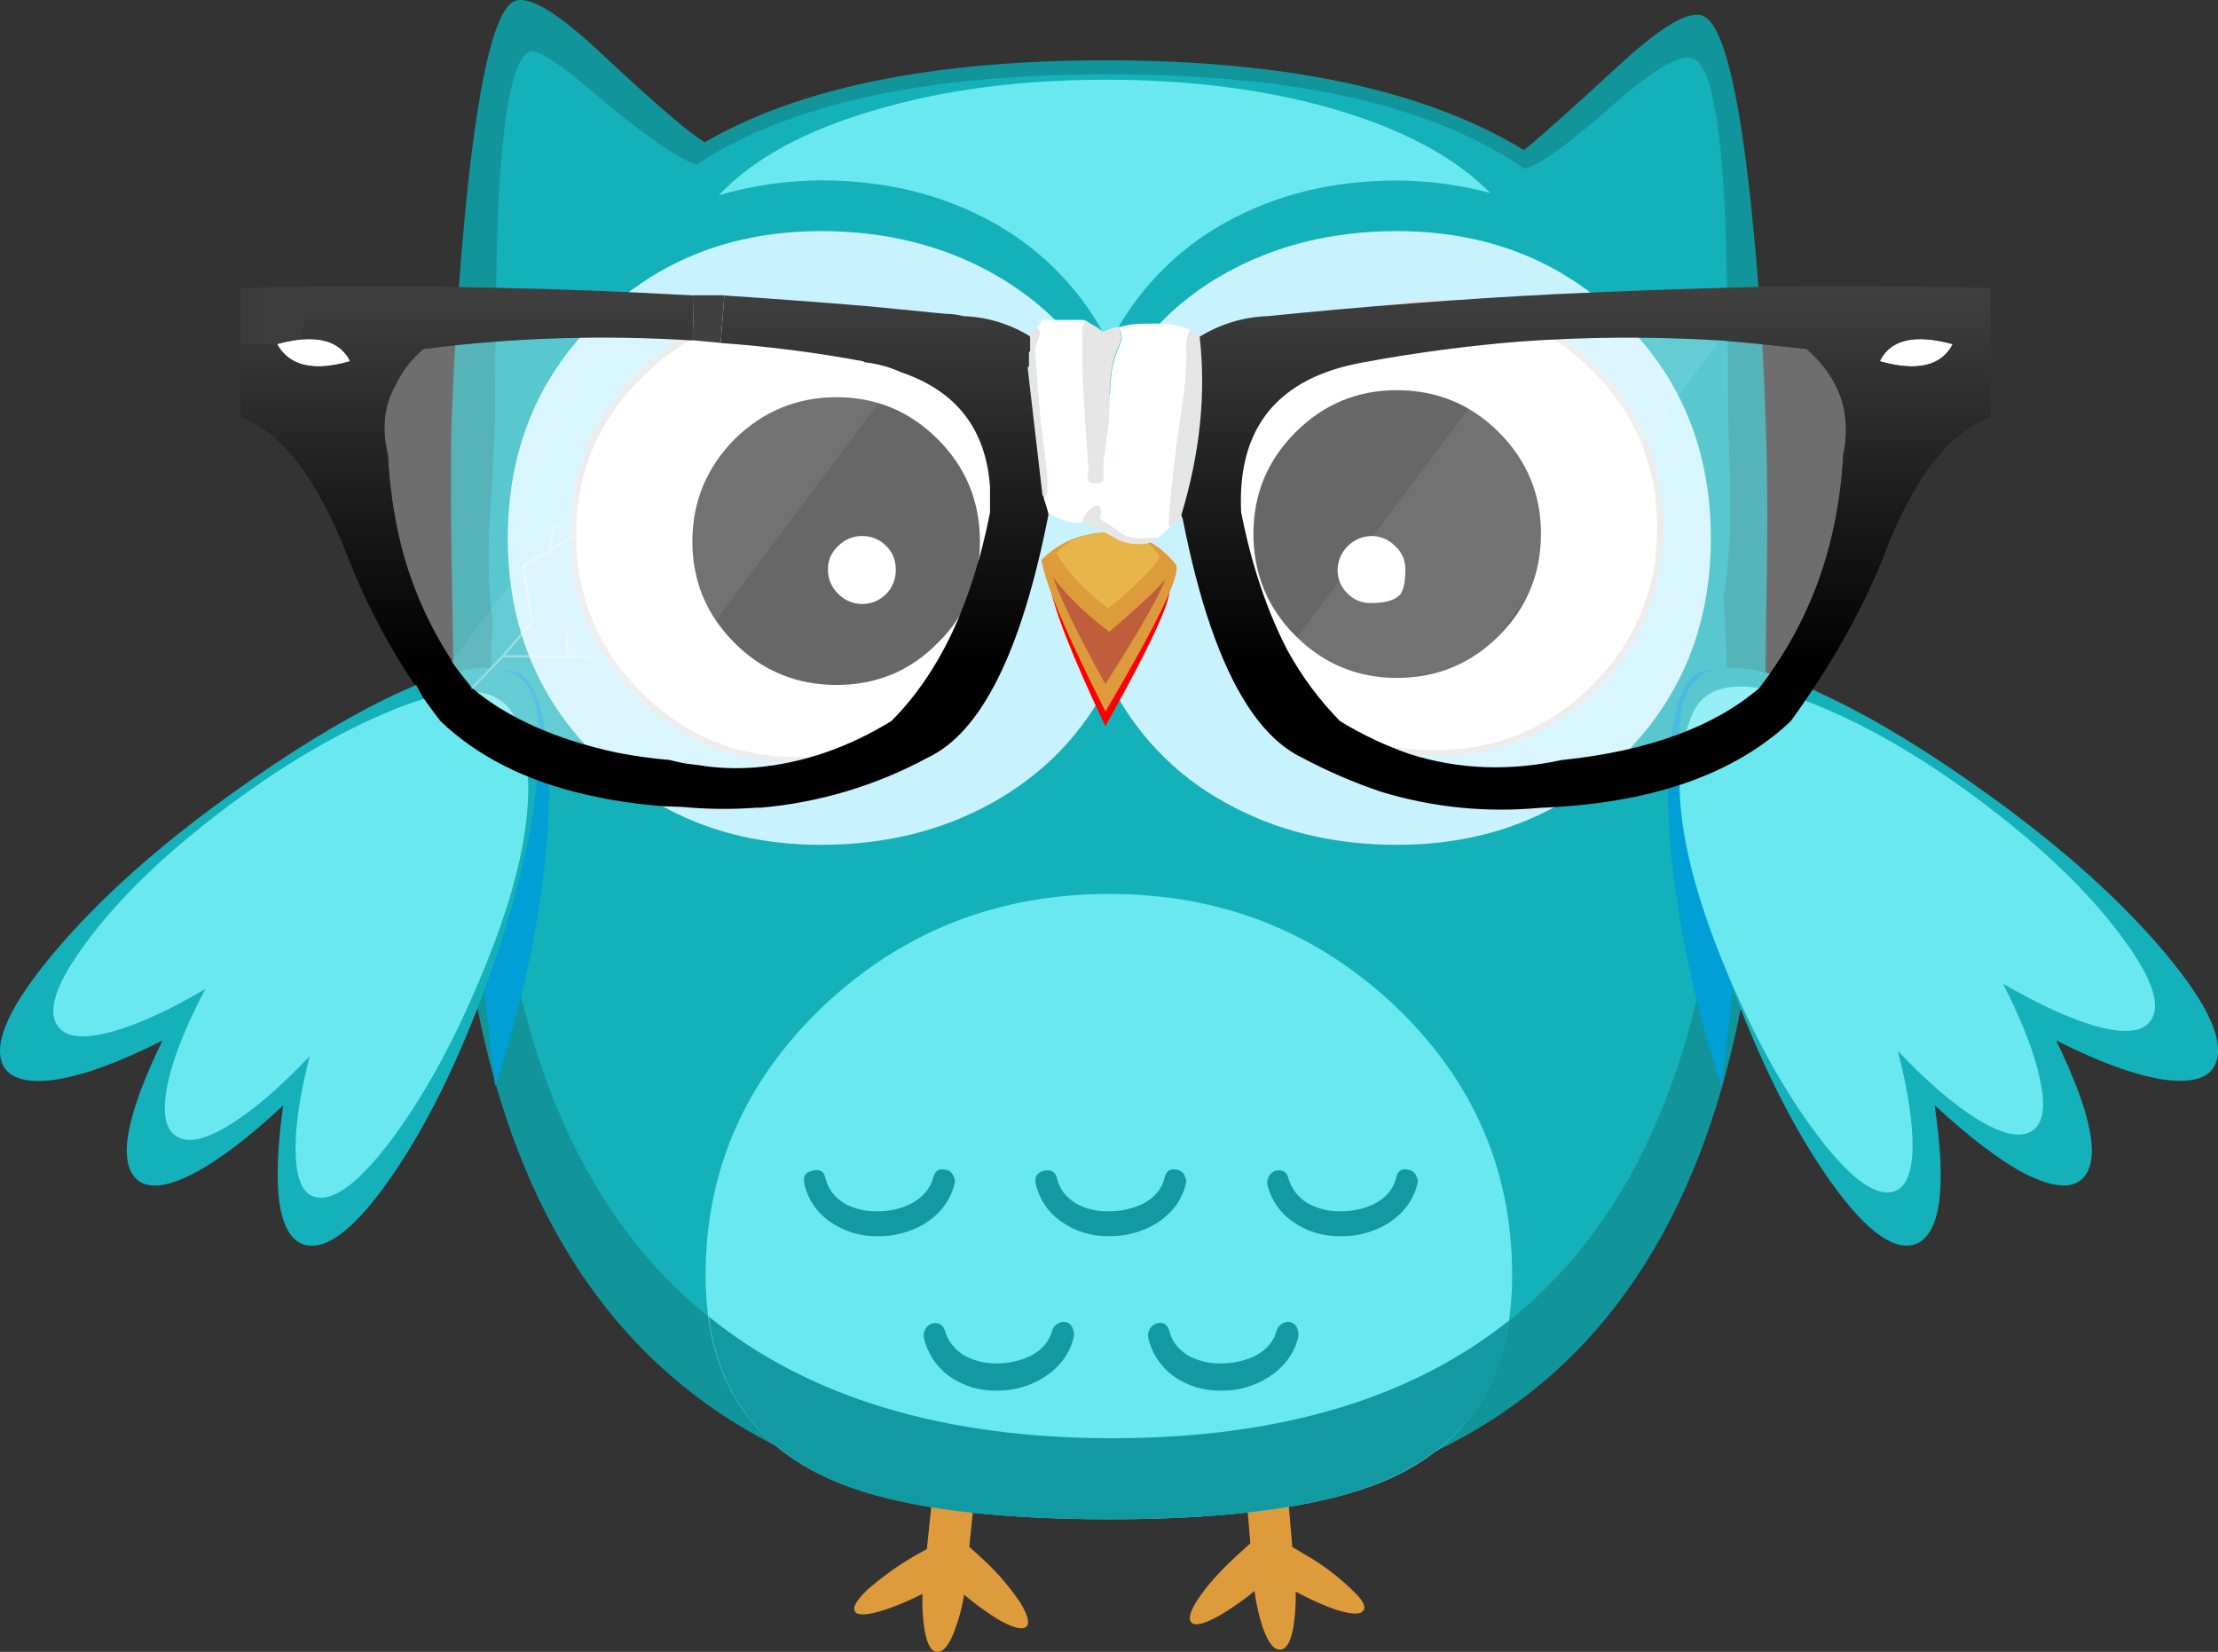
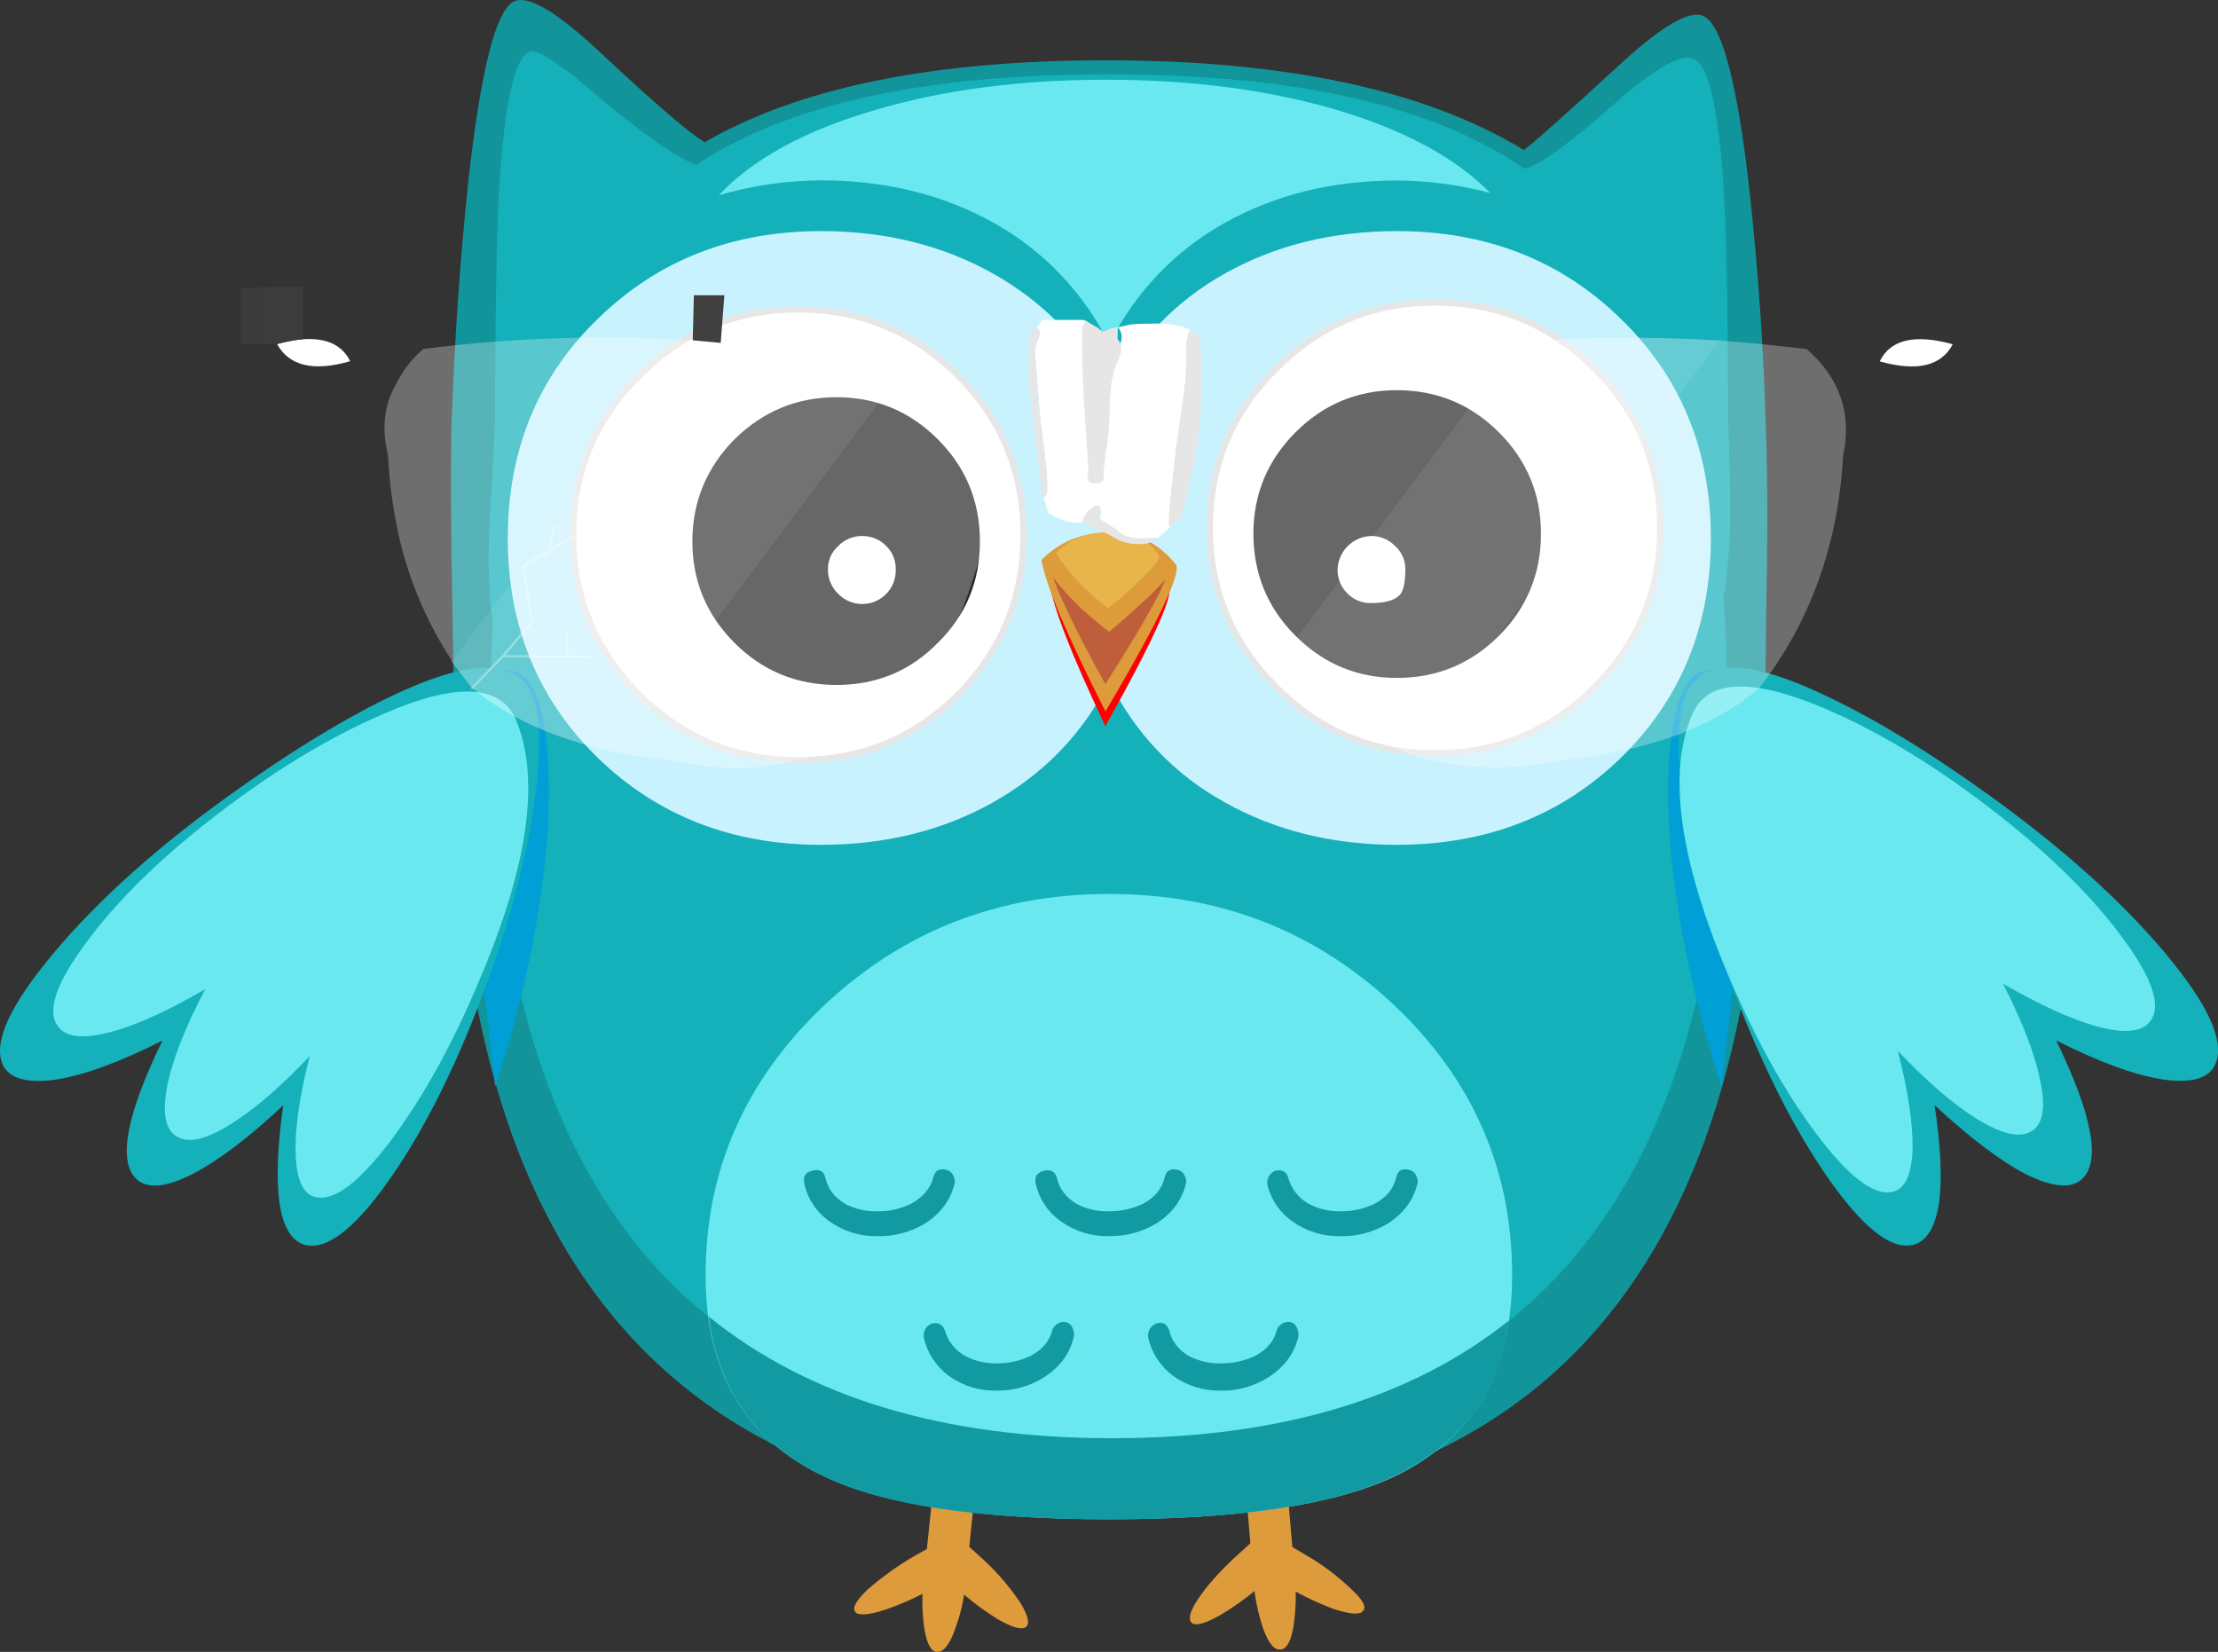
<svg xmlns="http://www.w3.org/2000/svg" version="1.0" id="Layer_1" x="0px" y="0px" viewBox="0 0 970.64 722.88" enable-background="new 0 0 970.64 722.88" xml:space="preserve">
  <rect x="0" y="0" width="970.64" height="722.88" fill="#333333" stroke="none" />
  <title>owls_0006</title>
  <path fill="#DE9B3B" d="M431.55,581.27c-1.14-6.367-2.96-9.667-5.46-9.9h-0.34c-2.5-0.227-5,2.73-7.5,8.87  c-2.498,7.169-4.1,14.618-4.77,22.18l-9.21,88.38c-0.933,7.486-0.818,15.066,0.34,22.52c1.14,6.367,2.96,9.55,5.46,9.55h0.34  c2.5,0,4.887-2.957,7.16-8.87c2.733-7.118,4.456-14.584,5.12-22.18l8.87-88C432.474,596.331,432.47,588.758,431.55,581.27z" />
  <path fill="#DE9B3B" d="M430.87,683l-7.5-6.82c-3.337,4.502-7.506,8.325-12.28,11.26l5.8,5.8c6.026,5.812,12.657,10.961,19.78,15.36  c6.367,3.64,10.46,4.777,12.28,3.41s1.023-4.893-2.39-10.58C442.051,694.708,436.787,688.524,430.87,683z" />
  <path fill="#DE9B3B" d="M409.38,675.79l-9.21,5.12c-7.265,4.237-14.116,9.148-20.46,14.67c-5,4.78-6.82,7.967-5.46,9.56v0.34  c1.593,1.593,5.927,1.26,13-1c8.204-2.806,16.091-6.466,23.53-10.92l7.5-4.44C414.496,685.28,411.476,680.757,409.38,675.79z" />
  <path fill="#DE9B3B" d="M554.66,579.9c-2.273-5.913-4.66-8.757-7.16-8.53s-4.433,3.297-5.8,9.21  c-1.179,7.333-1.408,14.788-0.68,22.18l7.5,88.38c0.474,7.566,1.982,15.032,4.48,22.19c2.273,5.913,4.66,8.757,7.16,8.53h0.34  c2.5-0.227,4.32-3.413,5.46-9.56c1.174-7.448,1.402-15.015,0.68-22.52l-7.5-88C558.427,593.107,556.933,585.813,554.66,579.9z" />
  <path fill="#DE9B3B" d="M547.84,674.77l-7.5,6.82c-7.047,6.6-12.38,12.63-16,18.09s-4.53,8.987-2.73,10.58  c1.82,1.333,5.913,0.197,12.28-3.41c7.221-4.27,13.966-9.298,20.12-15l6.14-5.46C555.319,683.368,551.135,679.419,547.84,674.77z" />
  <path fill="#DE9B3B" d="M591.15,695.24c-6.068-5.804-12.825-10.841-20.12-15l-9.21-5.46c-2.076,4.949-5.068,9.462-8.82,13.3  l7.16,4.44c7.436,4.644,15.319,8.53,23.53,11.6c7.047,2.273,11.253,2.607,12.62,1l0.34-0.34  C597.983,702.973,596.15,699.793,591.15,695.24z" />
  <path fill="#11959B" d="M710.16,27.08c-25.007,22.98-39.443,35.833-43.31,38.56C623.883,39.48,562.957,26.4,484.07,26.4  c-75.933,0-134.477,11.943-175.63,35.83c-6.14-3.413-21.26-16.38-45.36-38.9C244.213,5.583,231.597-2.04,225.23,0.46  c-8.153,3.413-14.973,30.26-20.46,80.54c-3.413,32.307-5.8,67-7.16,104.08c-0.453,18.88-0.34,45.383,0.34,79.51s0.68,60.63,0,79.51  l1-2.73c4.093,214.533,100.033,321.8,287.82,321.8c88.213,0,155.85-23.887,202.91-71.66c51.607-52.553,78.887-133.997,81.84-244.33  l1.36,3.07c-0.453-18.2-0.453-44.703,0-79.51c0.667-33.667,0.667-60.17,0-79.51c-0.907-35.033-3.18-69.613-6.82-103.74  c-5.453-50.28-12.387-77.123-20.8-80.53C739.367,4.447,727.667,11.153,710.16,27.08z" />
  <path fill="#14B1BA" d="M706.41,45.51c-19.547,17.287-32.617,26.727-39.21,28.32c-21.827-14.787-48.54-25.48-80.14-32.08  c-28.667-6.14-63-9.21-103-9.21c-79.8,0-139.593,13.193-179.38,39.58c-9.093-3.413-23.427-13.413-43-30  c-16.593-14.333-26.593-20.817-30-19.45c-7.047,2.96-11.593,25.71-13.64,68.25c-0.907,22.98-1.36,52.783-1.36,89.41  c-0.227,11.147-1.023,26.843-2.39,47.09c-0.907,17.747-0.453,32.747,1.36,45c-0.667,12.06-1,24.687-1,37.88  c0,212.713,90.71,319.07,272.13,319.07c88.44,0,154.827-25.253,199.16-75.76c46.607-52.78,69.91-133.883,69.91-243.31  c0-19.567-0.57-35.72-1.71-48.46c2.128-13.084,3.155-26.324,3.07-39.58c0-6.367-0.333-20.367-1-42c0-36.173-0.453-65.407-1.36-87.7  c-2.047-41.633-6.593-63.927-13.64-66.88C735.517,23.427,723.917,30.037,706.41,45.51z" />
  <path fill="#69E9EF" d="M434.62,97.38c21.956,12.163,39.681,30.732,50.81,53.23c11.129-22.498,28.854-41.067,50.81-53.23  C558.293,85.127,583.303,79,611.27,79c13.818,0.054,27.571,1.889,40.92,5.46c-15.233-15.5-37.853-27.687-67.86-36.56  c-29.78-8.667-63.2-13-100.26-13c-37.74,0-71.5,4.437-101.28,13.31c-30.467,8.873-53.2,21.273-68.2,37.2  c14.627-4.234,29.772-6.415,45-6.48C387.557,78.977,412.567,85.127,434.62,97.38z" />
  <path fill="#C9F2FF" d="M709.14,331.82c26.373-25.707,39.56-57.783,39.56-96.23c0-38.667-13.187-70.743-39.56-96.23  c-26.147-25.48-58.77-38.22-97.87-38.22c-27.967,0-52.967,6.143-75,18.43c-21.956,12.163-39.681,30.732-50.81,53.23  c-11.367-22.747-28.417-40.49-51.15-53.23c-22.053-12.287-47.053-18.43-75-18.43c-38.873,0-71.383,12.74-97.53,38.22  c-26.373,25.48-39.56,57.557-39.56,96.23c0,38.447,13.187,70.523,39.56,96.23c26.147,25.253,58.657,37.88,97.53,37.88  c27.967,0,52.967-6.143,75-18.43c22.733-12.74,39.783-30.483,51.15-53.23c11,22.588,28.758,41.192,50.81,53.23  c22.053,12.287,47.053,18.43,75,18.43C650.37,369.693,682.993,357.067,709.14,331.82z" />
  <path fill="#009FD5" d="M772.23,312.71c-9.333-13.88-17.747-20.363-25.24-19.45c-9.773,1.14-15.343,14.903-16.71,41.29  s1.93,57.44,9.89,93.16c3.549,16.156,7.989,32.104,13.3,47.77L772.23,312.71z" />
  <path fill="#009FD5" d="M222.85,293.25c-7.273-0.907-15.57,5.577-24.89,19.45l18.76,162.77c5.687-17.747,10.12-33.67,13.3-47.77  c7.96-35.72,11.257-66.773,9.89-93.16S232.857,294.39,222.85,293.25z" />
  <path fill="#14B1BA" d="M870.79,348.2c-25.92-18.667-49.11-32.887-69.57-42.66c-20.913-10.24-36.6-14.573-47.06-13  c-0.227,0-2.727,0.57-7.5,1.71c-0.907,0.227-2.27,1.25-4.09,3.07c-1.115,1.051-2.141,2.191-3.07,3.41  c-5.227,8.873-6.25,25.14-3.07,48.8c3.18,23.66,10,50.05,20.46,79.17c12.733,34.58,26.83,63.13,42.29,85.65  c15.687,22.747,28.417,32.87,38.19,30.37c5.913-1.593,9.663-7.85,11.25-18.77c1.333-10.667,0.667-24.77-2-42.31  c15.233,14.107,28.42,24.107,39.56,30c11.82,5.913,20.117,6.71,24.89,2.39c8.413-7.733,4.663-27.98-11.25-60.74  c18.413,9.333,33.873,15.02,46.38,17.06c12.733,1.82,20.463-0.34,23.19-6.48c4.547-9.78-2.843-26.16-22.17-49.14  C928.093,394.017,902.617,371.173,870.79,348.2z" />
  <path fill="#69E9EF" d="M876.53,430.47c16.14,9.333,29.893,15.59,41.26,18.77c12.047,3.173,19.783,2.377,23.21-2.39  c5-6.6,1.02-18.657-11.94-36.17c-12.96-17.747-31.033-35.72-54.22-53.92c-26.387-20.707-51.857-36.293-76.41-46.76  c-31.147-13.193-50.243-12.737-57.29,1.37c-11.367,24.567-6.933,61.537,13.3,110.91c12.053,29.147,25.24,53.387,39.56,72.72  c14.32,19.333,25.573,28.207,33.76,26.62c5.687-0.907,8.757-7.05,9.21-18.43c0.227-11.373-1.933-25.82-6.48-43.34  c12.733,13.42,24.213,23.317,34.44,29.69c10.667,6.6,18.51,8.533,23.53,5.8c5.453-2.727,6.93-10.12,4.43-22.18  C890.617,461.533,885.163,447.303,876.53,430.47z" />
  <path fill="#14B1BA" d="M216.71,292.57c-10.46-1.593-26.26,2.74-47.4,13c-20.46,10-43.537,24.22-69.23,42.66  c-31.6,22.747-57.063,45.61-76.39,68.59s-26.83,39.35-22.51,49.11c2.953,6.14,10.797,8.3,23.53,6.48  c12.507-2.047,27.967-7.733,46.38-17.06c-15.913,32.76-19.663,53.007-11.25,60.74c4.773,4.32,12.957,3.523,24.55-2.39  c11.367-5.913,24.553-15.913,39.56-30c-2.5,17.52-3.07,31.623-1.71,42.31c1.593,10.92,5.343,17.177,11.25,18.77  c9.773,2.5,22.503-7.623,38.19-30.37c15.46-22.52,29.443-51.07,41.95-85.65c10.46-28.893,17.28-55.283,20.46-79.17  c3.18-23.433,2.27-39.7-2.73-48.8c-0.929-1.219-1.955-2.359-3.07-3.41c-2.047-1.82-3.523-2.843-4.43-3.07  C219.287,293.15,216.903,292.57,216.71,292.57z" />
  <path fill="#69E9EF" d="M172.38,497.32c14.32-19.567,27.393-43.797,39.22-72.69c20.233-48.913,24.78-85.883,13.64-110.91  c-7.273-14.333-26.37-14.79-57.29-1.37c-24.78,10.667-50.243,26.25-76.39,46.75c-23.193,18.207-41.27,36.173-54.23,53.9  c-12.96,17.54-16.937,29.607-11.93,36.2c3.413,4.78,11.143,5.577,23.19,2.39c11.607-3.18,25.36-9.437,41.26-18.77  c-8.867,16.833-14.437,31.053-16.71,42.66c-2.273,12.06-0.683,19.453,4.77,22.18c5,2.727,12.73,0.793,23.19-5.8  c10.233-6.367,21.713-16.263,34.44-29.69c-4.547,17.747-6.593,32.193-6.14,43.34c0.453,11.373,3.523,17.517,9.21,18.43  C146.797,525.533,158.053,516.66,172.38,497.32z" />
  <path fill="#69E9EF" d="M610.25,440c-34.56-32.533-76.163-48.8-124.81-48.8c-48.647,0-90.253,16.267-124.82,48.8  c-34.56,32.76-51.84,72.117-51.84,118.07c0,42.313,17.28,71.647,51.84,88c26.373,12.513,67.977,18.77,124.81,18.77  c56.833,0,98.44-6.247,124.82-18.74c34.327-16.38,51.49-45.713,51.49-88C661.74,511.893,644.577,472.527,610.25,440z" />
  <path fill="#119AA2" d="M485.43,664.87c52.06,0,91.163-5.233,117.31-15.7c33.647-13.42,52.857-37.193,57.63-71.32  c-42.967,34.353-100.827,51.53-173.58,51.53c-73.887,0-132.77-17.743-176.65-53.23c4.547,35.033,23.643,59.367,57.29,73  C393.583,659.63,432.917,664.87,485.43,664.87z" />
  <path fill="#119AA2" d="M518.85,518.48c0.447-1.239,0.323-2.612-0.34-3.75c-0.457-1.396-1.63-2.439-3.07-2.73  c-3.18-0.907-5.113,0.23-5.8,3.41c-1.14,4.78-4.21,8.533-9.21,11.26c-4.778,2.326-10.037,3.495-15.35,3.41  c-4.728,0.11-9.409-0.948-13.63-3.08c-4.773-2.733-7.73-6.487-8.87-11.26c-0.667-2.96-2.6-4.097-5.8-3.41  c-3.18,0.907-4.317,2.953-3.41,6.14c1.54,6.496,5.425,12.194,10.91,16c6.045,4.364,13.347,6.638,20.8,6.48h0.34  c7.191,0.083,14.267-1.805,20.46-5.46C512.707,531.203,517.03,525.533,518.85,518.48z" />
  <path fill="#119AA2" d="M384.15,541c7.191,0.083,14.267-1.805,20.46-5.46c6.82-4.32,11.153-10.007,13-17.06  c0.447-1.239,0.323-2.612-0.34-3.75c-0.457-1.396-1.63-2.439-3.07-2.73c-3.18-0.907-5.113,0.23-5.8,3.41  c-1.333,4.78-4.517,8.533-9.55,11.26c-4.645,2.349-9.796,3.52-15,3.41c-4.744,0.119-9.444-0.94-13.68-3.08  c-4.773-2.733-7.73-6.487-8.87-11.26c-0.667-3.187-2.6-4.323-5.8-3.41c-3.18,0.667-4.317,2.713-3.41,6.14  c1.54,6.496,5.425,12.194,10.91,16c6.045,4.364,13.347,6.638,20.8,6.48h0.34L384.15,541z" />
  <path fill="#119AA2" d="M586.72,541c7.191,0.083,14.267-1.805,20.46-5.46c6.82-4.32,11.153-10.007,13-17.06  c0.447-1.239,0.323-2.612-0.34-3.75c-0.457-1.396-1.63-2.439-3.07-2.73c-3.18-0.907-5.113,0.23-5.8,3.41  c-1.14,4.78-4.21,8.533-9.21,11.26c-4.662,2.3-9.801,3.469-15,3.41c-4.748,0.12-9.451-0.938-13.69-3.08  c-4.468-2.351-7.792-6.414-9.21-11.26c-0.667-2.96-2.6-4.097-5.8-3.41c-1.152,0.468-2.114,1.31-2.73,2.39  c-0.678,1.125-0.92,2.459-0.68,3.75c1.54,6.496,5.425,12.194,10.91,16c6.045,4.364,13.347,6.638,20.8,6.48h0.34L586.72,541z" />
  <path fill="#119AA2" d="M561.14,579.22c-1.081,0.616-1.922,1.578-2.39,2.73c-1.133,4.78-4.203,8.533-9.21,11.26  c-4.778,2.326-10.036,3.495-15.35,3.41c-4.73,0.115-9.415-0.94-13.64-3.07c-4.773-2.733-7.73-6.487-8.87-11.26  c-0.907-2.96-2.84-3.983-5.8-3.07c-1.152,0.468-2.114,1.31-2.73,2.39c-0.642,1.138-0.881,2.459-0.68,3.75  c1.511,6.703,5.384,12.638,10.91,16.72c6.045,4.364,13.347,6.638,20.8,6.48h0.34c7.236,0.076,14.34-1.938,20.46-5.8  c6.82-4.32,11.153-10.007,13-17.06c0.449-1.47,0.328-3.055-0.34-4.44c-0.457-1.396-1.63-2.439-3.07-2.73  C563.38,578.308,562.151,578.555,561.14,579.22z" />
  <path fill="#119AA2" d="M469.75,585.7c0.449-1.47,0.328-3.055-0.34-4.44c-0.457-1.396-1.63-2.439-3.07-2.73  c-1.182-0.22-2.403,0.024-3.41,0.68c-1.081,0.616-1.922,1.578-2.39,2.73c-1.14,4.78-4.21,8.533-9.21,11.26  c-4.771,2.327-10.022,3.498-15.33,3.42c-4.619,0.089-9.188-0.965-13.3-3.07c-4.468-2.351-7.792-6.414-9.21-11.26  c-0.907-2.727-2.84-3.75-5.8-3.07c-1.152,0.468-2.114,1.31-2.73,2.39c-0.642,1.138-0.881,2.459-0.68,3.75  c1.512,6.702,5.384,12.637,10.91,16.72c6.045,4.364,13.347,6.638,20.8,6.48h0.34c7.236,0.076,14.34-1.938,20.46-5.8  C463.597,598.44,467.917,592.753,469.75,585.7z" />
  <path fill="#FF0000" d="M511,256.06c-7.727-9.553-16.707-13.99-26.94-13.31c-8.867,0.227-17.163,4.207-24.89,11.94  c1.593,10.92,9.777,31.963,24.55,63.13C505.78,278.467,514.873,257.88,511,256.06z" />
  <path fill="#DE9B3B" d="M514.08,246.5c-7.727-9.553-17.727-13.99-30-13.31c-10.653,0.023-20.85,4.325-28.3,11.94  c1.82,10.92,11.153,32.987,28,66.2C508.073,270.157,518.173,248.547,514.08,246.5z" />
  <path fill="#BE5E3A" d="M510.67,246.84c-6.82-7.733-15.687-11.373-26.6-10.92c-9.248,0.252-18.141,3.617-25.24,9.55  c1.593,8.873,9.89,26.847,24.89,53.92C505.093,265.95,514.077,248.433,510.67,246.84z" />
  <path fill="#DE9B3B" d="M514.08,246.5c-8.187-9.553-18.303-13.99-30.35-13.31c-10.558,0.061-20.648,4.363-28,11.94  c6.593,10.92,16.483,21.383,29.67,31.39C504.973,259.92,514.533,249.913,514.08,246.5z" />
  <path fill="#E7B549" d="M507.26,243.43c-4.093-7.28-11.483-10.807-22.17-10.58c-10,0.227-17.617,3.297-22.85,9.21  c5,8.42,12.617,16.497,22.85,24.23C500.097,253.557,507.487,245.937,507.26,243.43z" />
  <path fill="#FFFFFF" d="M697.89,300.76c19.1-19.333,28.65-42.537,28.65-69.61c0-27.3-9.55-50.503-28.65-69.61  c-19.333-19.333-42.637-29-69.91-29s-50.463,9.667-69.57,29c-19.333,19.107-29,42.31-29,69.61c0,27.073,9.667,50.277,29,69.61  c19.1,19.333,42.29,29,69.57,29S678.563,320.093,697.89,300.76z" />
  <path fill="none" stroke="#E7E6E6" stroke-width="2.7" stroke-miterlimit="10" d="M726.56,231c0-27.3-9.55-50.503-28.65-69.61  c-19.333-19.333-42.637-29-69.91-29s-50.463,9.667-69.57,29c-19.333,19.107-29,42.31-29,69.61c0,27.073,9.667,50.277,29,69.61  c19.1,19.333,42.29,29,69.57,29s50.583-9.667,69.91-29C717.01,281.243,726.56,258.04,726.56,231z" />
  <path fill="#FFFFFF" d="M349.37,135.6c-27.28,0-50.47,9.667-69.57,29c-19.333,19.107-29,42.31-29,69.61s9.667,50.633,29,70  c19.1,19.107,42.29,28.66,69.57,28.66s50.583-9.553,69.91-28.66c19.1-19.333,28.65-42.667,28.65-70  c0-27.333-9.553-50.537-28.66-69.61C399.95,145.267,376.65,135.6,349.37,135.6z" />
  <path fill="none" stroke="#E7E6E6" stroke-width="2.7" stroke-miterlimit="10" d="M349.38,135.41c27.28,0,50.583,9.667,69.91,29  c19.1,19.107,28.65,42.31,28.65,69.61c0,27.3-9.547,50.627-28.64,69.98c-19.333,19.107-42.637,28.66-69.91,28.66  c-27.273,0-50.463-9.553-69.57-28.66c-19.333-19.333-29-42.667-29-70s9.667-50.537,29-69.61  C298.913,145.07,322.1,135.41,349.38,135.41z" />
  <path fill="#292929" d="M674.36,233.54c0-17.293-6.14-32.08-18.42-44.36c-12.28-12.28-27.17-18.423-44.67-18.43  c-17.28,0-32.057,6.143-44.33,18.43c-12.273,12.287-18.413,27.073-18.42,44.36c0,17.52,6.14,32.42,18.42,44.7  c12.28,12.28,27.057,18.423,44.33,18.43c17.507,0,32.397-6.143,44.67-18.43S674.353,251.053,674.36,233.54z" />
  <path fill="#292929" d="M366.08,173.82c-17.28,0-32.17,6.143-44.67,18.43c-12.273,12.5-18.41,27.4-18.41,44.7  s6.14,32.087,18.42,44.36c12.273,12.287,27.163,18.43,44.67,18.43c17.507,0,32.283-6.143,44.33-18.43  c12.28-12.06,18.42-26.847,18.42-44.36s-6.14-32.413-18.42-44.7C398.14,179.963,383.36,173.82,366.08,173.82z" />
  <path fill="#FFFFFF" d="M377.33,234.56c-3.985-0.043-7.811,1.564-10.57,4.44c-2.899,2.604-4.517,6.344-4.43,10.24  c-0.046,3.987,1.557,7.816,4.43,10.58c5.615,5.841,14.901,6.024,20.742,0.41c2.984-2.868,4.617-6.863,4.498-11  c0.101-3.829-1.382-7.531-4.1-10.23C385.141,236.124,381.315,234.517,377.33,234.56z" />
  <path fill="#FFFFFF" d="M615,249.23c0.09-3.889-1.521-7.625-4.41-10.23c-2.764-2.881-6.598-4.489-10.59-4.44  c-7.988,0.265-14.401,6.682-14.66,14.67c-0.046,3.987,1.557,7.816,4.43,10.58c2.698,2.72,6.4,4.204,10.23,4.1  c6.593,0,10.927-1.363,13-4.09C614.333,257.767,615,254.237,615,249.23z" />
  <path fill="#FFFFFF" fill-opacity="0.34" d="M206.6,301.11l13.4-13.9l12.8-14.95l-3.8-24.55l-31.45,41.65  C200.383,293.26,203.4,297.177,206.6,301.11 M242.85,229.56L229,247.71l11.2-6.4L242.85,229.56 M379.4,158.61  c-0.586,0.041-1.163-0.158-1.6-0.55c-20.632-3.844-41.466-6.515-62.4-8c-4.267-0.367-8.35-0.733-12.25-1.1l-60.3,80.6l-2.65,11.75  l11.2-6.95l-11.2,6.95l-11.2,6.4l3.75,24.55L220,287.21h28.2l0,0H220l-13.35,13.9c15.633,13.133,36.783,22.55,63.45,28.25  l124.3-166.5c-4.74-2.164-9.781-3.597-14.95-4.25 M752.75,149c-29.313-1.766-58.711-1.582-88,0.55l-101.35,135  c6.2,11.345,13.94,21.777,23,31c9.59,5.871,19.782,10.699,30.4,14.4L752.75,149z" />
  <path fill="#FFFFFF" fill-opacity="0.29" d="M173,168.71c-4.967,8.9-6.033,19.05-3.2,30.45c0.645,13.492,2.604,26.889,5.85,40  c4.558,17.629,11.954,34.398,21.9,49.65v0.55L229,247.71l13.85-18.15l60.3-80.6c-39.33-2.495-78.808-1.239-117.9,3.75  C180.086,157.122,175.912,162.574,173,168.71 M433.25,224.21c0-3.9,0-7.633,0-11.2c-1.767-25.267-14.733-41.983-38.9-50.15  l-124.3,166.5c7.6,1.498,15.279,2.567,23,3.2c4.01,1.086,8.11,1.806,12.25,2.15c8.455,1.43,17.057,1.783,25.6,1.05  c20.267-1.767,40-8.517,59.2-20.25c21-21,35.4-51.433,43.2-91.3 M596.5,158.61c-37.333,6.733-55.1,28.6-53.3,65.6  c4.6,23.133,11.35,43.25,20.25,60.35l101.35-135c-22.906,1.878-45.702,4.915-68.3,9.1 M790.65,152.76  c-12.433-1.467-25.067-2.72-37.9-3.76l-136,181c21.333,6.767,43.55,7.65,66.65,2.65c37.7-3.9,66.5-14.383,86.4-31.45  c22.4-28.833,34.667-62.833,36.8-102c3.9-18.193-1.433-33.69-16-46.49L790.65,152.76z" />
  <path fill="#FFFFFF" d="M132.45,148.46c-3.786,0.38-7.533,1.083-11.2,2.1c5.333,9.633,16,12.133,32,7.5  C149.717,150.927,142.783,147.727,132.45,148.46 M456.2,139.91c-0.791,1.313-1.677,2.566-2.65,3.75c1.067,0,1.6,0.883,1.6,2.65  l-2.15,5.85c0,3.233,0.717,13.033,2.15,29.4c0,0.7,0.533,5.133,1.6,13.3c1.067,8.167,1.6,13.333,1.6,15.5c0,0.667,0,2.083,0,4.25  c0.08,1.277-0.53,2.498-1.6,3.2c0.667,2.133,1.367,4.467,2.1,7h0.55c5.333,3.2,10.133,4.45,14.4,3.75  c0.454-2.636,1.996-4.959,4.25-6.4c2.5-1.8,3.75-0.917,3.75,2.65c-0.277,0.689-0.462,1.412-0.55,2.15c2.366,1.8,4.875,3.405,7.5,4.8  c2.133,3.2,6.933,4.45,14.4,3.75h3.7l0.55-0.55c1.497-1.529,3.101-2.949,4.8-4.25c-0.324-0.277-0.523-0.674-0.55-1.1v-2.1  c0-3.567,1.067-14.233,3.2-32c2.5-17.067,3.75-26.133,3.75-27.2c0.367-1.067,0.55-6.05,0.55-14.95c-0.083-3.11,0.461-6.205,1.6-9.1  c-4.56-1.887-9.467-2.79-14.4-2.65c-6.767,0-10.867,0.183-12.3,0.55c-1.433,0.367-3.033,0.717-4.8,1.05  c1.158,1.319,1.735,3.05,1.6,4.8c0,1.067-0.7,3.033-2.1,5.9c-0.911,2.611-1.629,5.284-2.15,8c-0.621,4.776-0.955,9.584-1,14.4  c-0.002,5.721-0.538,11.429-1.6,17.05c-0.367,3.933-0.733,6.783-1.1,8.55c0,2.5,0,4.283,0,5.35c0,1.433,0,2.317,0,2.65  c-0.333,1.067-1.4,1.6-3.2,1.6c-1.8,0-2.867-0.333-3.2-1c-0.667-0.962-0.667-2.238,0-3.2v-1.6c-1.767-24.567-2.65-40.05-2.65-46.45  v-15c0-1.401,0.579-2.74,1.6-3.7c-0.487-0.298-1.033-0.486-1.6-0.55H456.2 M854.6,150.66c-16.667-4.6-27.333-2.1-32,7.5  c16.367,4.56,27.033,2.027,32-7.6V150.66z" />
  <linearGradient id="SVGID_1_" gradientUnits="userSpaceOnUse" x1="-2447.34" y1="215.5" x2="1946.34" y2="215.5" gradientTransform="matrix(1 0 0 1 0 -77.47)">
    <stop offset="0" style="stop-color:#000000" />
    <stop offset="1" style="stop-color:#666666" />
  </linearGradient>
  <path fill="url(#SVGID_1_)" d="M105.25,126v24.55h16c3.667-1.017,7.414-1.72,11.2-2.1v-22.94c-9.233,0-18.3,0.167-27.2,0.5   M315.4,150.01l1.6-20.8h-13.35l-0.5,19.7c3.9,0.4,7.983,0.783,12.25,1.15V150.01z" />
-   <path fill="#E6E6E6" d="M478.05,222.11c-2.254,1.441-3.796,3.764-4.25,6.4c0.251,0.304,0.609,0.501,1,0.55  c1.433,0.7,3.033,1.4,4.8,2.1c3.493,1.567,6.883,3.354,10.15,5.35c2.863,1.13,5.923,1.674,9,1.6c2.898,0.102,5.736-0.838,8-2.65  h-3.7c-7.467,0.7-12.267-0.55-14.4-3.75c-2.625-1.395-5.134-3-7.5-4.8c0.088-0.738,0.273-1.461,0.55-2.15  c0-3.567-1.25-4.45-3.75-2.65 M520.65,144.11c-1.139,2.895-1.683,5.99-1.6,9.1c0,8.9-0.183,13.883-0.55,14.95  c0,1.067-1.25,10.133-3.75,27.2c-2.133,17.8-3.2,28.467-3.2,32v2.1c0.027,0.426,0.226,0.823,0.55,1.1  c1.498-1.614,3.322-2.892,5.35-3.75c-0.289-0.491-0.476-1.035-0.55-1.6c8.167-27.033,10.833-53.017,8-77.95l-1.6-1.6  c-0.749-0.73-1.656-1.277-2.65-1.6 M489.15,143.06c-2.227,0.398-4.384,1.122-6.4,2.15c-0.464-0.459-1.006-0.831-1.6-1.1l-0.5-0.5  c-2.5-1.433-4.283-2.5-5.35-3.2c-1.021,0.96-1.6,2.299-1.6,3.7v15c0,6.4,0.883,21.883,2.65,46.45v1.6  c-0.667,0.962-0.667,2.238,0,3.2c0.367,0.667,1.433,1,3.2,1c1.767,0,2.833-0.533,3.2-1.6c0-0.333,0-1.217,0-2.65  c0-1.067,0-2.85,0-5.35c0.367-1.767,0.733-4.617,1.1-8.55c1.062-5.621,1.598-11.329,1.6-17.05c0.045-4.816,0.379-9.624,1-14.4  c0.521-2.716,1.239-5.389,2.15-8c1.4-2.867,2.1-4.833,2.1-5.9c0.135-1.75-0.442-3.481-1.6-4.8 M452.85,152.06l2.15-5.85  c0-1.767-0.533-2.65-1.6-2.65c-1.154,0.772-2.226,1.66-3.2,2.65l0.5,1.05c0,1.067,0,2.317,0,3.75v1c0,0.733,0,1.283,0,1.65  c-0.24-0.036-0.464,0.13-0.5,0.37c-0.006,0.043-0.006,0.087,0,0.13c0,0.733,0,1.267,0,1.6c0,1.067,0,2.133,0,3.2  c0,0.367,0,0.733,0,1.1c-0.327,0.254-0.527,0.637-0.55,1.05l6.4,54.95c0.027,0.426,0.226,0.823,0.55,1.1v0.5  c1.07-0.702,1.68-1.923,1.6-3.2c0-2.133,0-3.55,0-4.25c0-2.133-0.533-7.3-1.6-15.5c-1.067-8.2-1.6-12.633-1.6-13.3  c-1.333-16.273-2-26.023-2-29.25L452.85,152.06z" />
+   <path fill="#E6E6E6" d="M478.05,222.11c-2.254,1.441-3.796,3.764-4.25,6.4c0.251,0.304,0.609,0.501,1,0.55  c1.433,0.7,3.033,1.4,4.8,2.1c3.493,1.567,6.883,3.354,10.15,5.35c2.863,1.13,5.923,1.674,9,1.6c2.898,0.102,5.736-0.838,8-2.65  h-3.7c-7.467,0.7-12.267-0.55-14.4-3.75c-2.625-1.395-5.134-3-7.5-4.8c0.088-0.738,0.273-1.461,0.55-2.15  c0-3.567-1.25-4.45-3.75-2.65 M520.65,144.11c-1.139,2.895-1.683,5.99-1.6,9.1c0,8.9-0.183,13.883-0.55,14.95  c0,1.067-1.25,10.133-3.75,27.2c-2.133,17.8-3.2,28.467-3.2,32v2.1c0.027,0.426,0.226,0.823,0.55,1.1  c1.498-1.614,3.322-2.892,5.35-3.75c-0.289-0.491-0.476-1.035-0.55-1.6c8.167-27.033,10.833-53.017,8-77.95l-1.6-1.6  c-0.749-0.73-1.656-1.277-2.65-1.6 M489.15,143.06c-2.227,0.398-4.384,1.122-6.4,2.15c-0.464-0.459-1.006-0.831-1.6-1.1l-0.5-0.5  c-2.5-1.433-4.283-2.5-5.35-3.2c-1.021,0.96-1.6,2.299-1.6,3.7v15c0,6.4,0.883,21.883,2.65,46.45v1.6  c-0.667,0.962-0.667,2.238,0,3.2c0.367,0.667,1.433,1,3.2,1c1.767,0,2.833-0.533,3.2-1.6c0-0.333,0-1.217,0-2.65  c0.367-1.767,0.733-4.617,1.1-8.55c1.062-5.621,1.598-11.329,1.6-17.05c0.045-4.816,0.379-9.624,1-14.4  c0.521-2.716,1.239-5.389,2.15-8c1.4-2.867,2.1-4.833,2.1-5.9c0.135-1.75-0.442-3.481-1.6-4.8 M452.85,152.06l2.15-5.85  c0-1.767-0.533-2.65-1.6-2.65c-1.154,0.772-2.226,1.66-3.2,2.65l0.5,1.05c0,1.067,0,2.317,0,3.75v1c0,0.733,0,1.283,0,1.65  c-0.24-0.036-0.464,0.13-0.5,0.37c-0.006,0.043-0.006,0.087,0,0.13c0,0.733,0,1.267,0,1.6c0,1.067,0,2.133,0,3.2  c0,0.367,0,0.733,0,1.1c-0.327,0.254-0.527,0.637-0.55,1.05l6.4,54.95c0.027,0.426,0.226,0.823,0.55,1.1v0.5  c1.07-0.702,1.68-1.923,1.6-3.2c0-2.133,0-3.55,0-4.25c0-2.133-0.533-7.3-1.6-15.5c-1.067-8.2-1.6-12.633-1.6-13.3  c-1.333-16.273-2-26.023-2-29.25L452.85,152.06z" />
  <linearGradient id="SVGID_2_" gradientUnits="userSpaceOnUse" x1="487.949" y1="368.9" x2="488.479" y2="104.98" gradientTransform="matrix(1 0 0 1 0 -77.47)">
    <stop offset="0" style="stop-color:#000000" />
    <stop offset="1" style="stop-color:#666666" />
  </linearGradient>
-   <path fill="url(#SVGID_2_)" d="M421.55,138.31c-2.617-0.651-5.303-0.987-8-1c-10.667-1.067-21.517-2.133-32.55-3.2  c-21.333-1.8-42.667-3.4-64-4.8l-1.6,20.8c20.934,1.485,41.768,4.156,62.4,8c0.437,0.392,1.014,0.591,1.6,0.55  c5.169,0.653,10.21,2.086,14.95,4.25c24.167,8.167,37.133,24.883,38.9,50.15c0,3.567,0,7.3,0,11.2c-7.8,39.867-22.2,70.3-43.2,91.3  c-19.2,11.733-38.933,18.483-59.2,20.25c-8.543,0.733-17.145,0.38-25.6-1.05c-4.142-0.361-8.242-1.097-12.25-2.2  c-7.721-0.633-15.4-1.702-23-3.2c-26.667-5.7-47.817-15.117-63.45-28.25c-3.2-3.933-6.217-7.85-9.05-11.75v-0.55  c-9.946-15.252-17.342-32.021-21.9-49.65c-3.246-13.111-5.205-26.508-5.85-40c-2.833-11.4-1.767-21.55,3.2-30.45  c2.912-6.136,7.086-11.588,12.25-16c39.11-4.979,78.605-6.221,117.95-3.71l0.5-19.7c-57.233-3.233-114.3-4.483-171.2-3.75v22.95  c10.333-0.733,17.267,2.467,20.8,9.6c-16,4.633-26.667,2.133-32-7.5h-16v32.05c18.133,6.4,33.967,27.217,47.5,62.45  c7.504,18.906,16.972,36.972,28.25,53.9c-0.035,0.268,0.153,0.515,0.422,0.55c0.043,0.006,0.086,0.006,0.128,0h0.5  c1.067,2.133,2.133,4.083,3.2,5.85c2.5,3.567,5,6.95,7.5,10.15c16,15.3,36.967,25.967,62.9,32c3.2,0.733,6.583,1.45,10.15,2.15  c8.471,1.514,17.017,2.582,25.6,3.2c3.567,0,7.3,0.183,11.2,0.55c9.404,0.7,18.846,0.7,28.25,0H333  c25.572-2.246,50.415-9.699,73-21.9c23.467-11.033,41.067-46.433,52.8-106.2v-0.55c-0.667-2.5-1.367-4.833-2.1-7v-0.5  c-0.324-0.277-0.523-0.674-0.55-1.1l-6.4-54.95c0.023-0.413,0.223-0.796,0.55-1.05c0-0.367,0-0.733,0-1.1c0-1.067,0-2.133,0-3.2  c0-0.333,0-0.867,0-1.6c-0.036-0.24,0.13-0.464,0.37-0.5c0.043-0.006,0.087-0.006,0.13,0c0-0.367,0-0.917,0-1.65v-1  c0-1.433,0-2.683,0-3.75l-0.5-0.5c-8.706-5.276-18.625-8.221-28.8-8.55 M769.75,125.55c-29.5,0.7-59.367,1.767-89.6,3.2  c-41.6,2.133-83.383,5.333-125.35,9.6c-10.552,0.335-20.83,3.442-29.8,9.01c2.833,24.933,0.167,50.917-8,77.95  c0.074,0.565,0.261,1.109,0.55,1.6c7.1,36.3,16.517,63.517,28.25,81.65c7.1,11.033,15.1,18.7,24,23  c11.12,5.927,22.709,10.927,34.65,14.95c22.441,6.822,45.998,9.2,69.35,7c48.367-1.8,84.983-14.433,109.85-37.9  c17.067-23.5,30.4-46.983,40-70.45c13.167-35.233,29-56.05,47.5-62.45V126c-33.8-0.7-67.583-0.867-101.35-0.5 M752.8,148.95  c12.8,1.067,25.417,2.317,37.85,3.75c14.567,12.8,19.9,28.283,16,46.45c-2.133,39.133-14.4,73.133-36.8,102  c-19.9,17.067-48.7,27.55-86.4,31.45c-23.1,5-45.317,4.117-66.65-2.65c-10.618-3.701-20.81-8.529-30.4-14.4  c-9.06-9.223-16.8-19.655-23-31c-8.9-17.1-15.65-37.217-20.25-60.35c-1.8-37,15.967-58.867,53.3-65.6  c22.598-4.185,45.394-7.222,68.3-9.1c29.289-2.132,58.687-2.316,88-0.55 M822.6,158.05c4.667-9.6,15.333-12.1,32-7.5  c-4.967,9.633-15.633,12.137-32,7.51L822.6,158.05z" />
  <path fill="none" stroke="#FFFFFF" stroke-linecap="round" stroke-linejoin="round" stroke-opacity="0.35" d="M229,247.71l11.2-6.4  l2.65-11.75 M240.2,241.31l11.2-6.95 M229,247.71l3.75,24.55L220,287.21h28.2v-10.15 M248.2,287.21h9.6 M206.6,301.11l13.4-13.9" />
</svg>